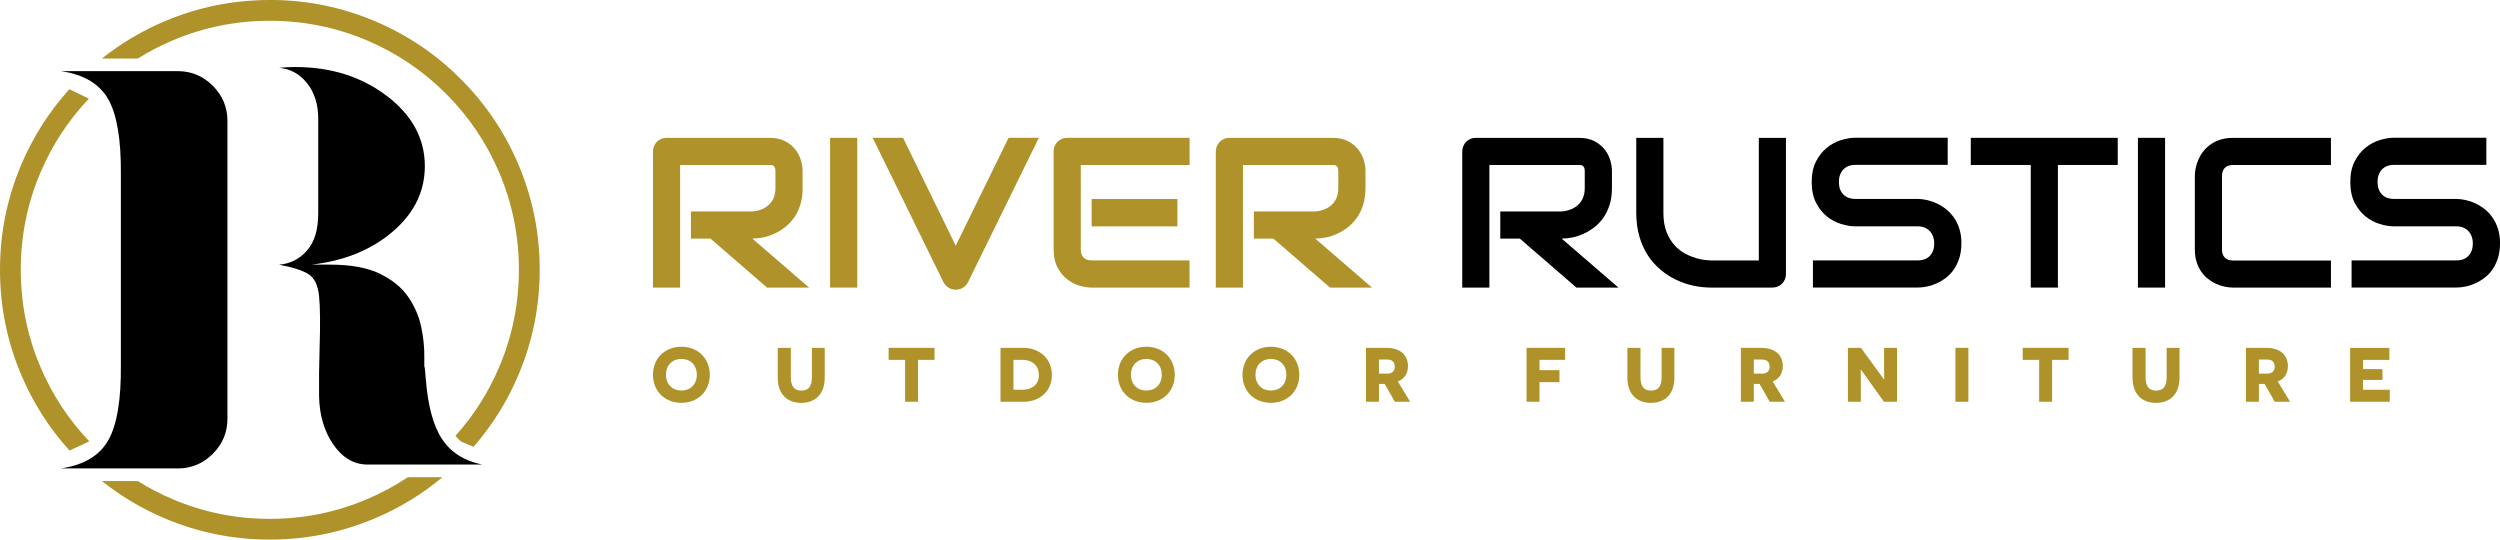
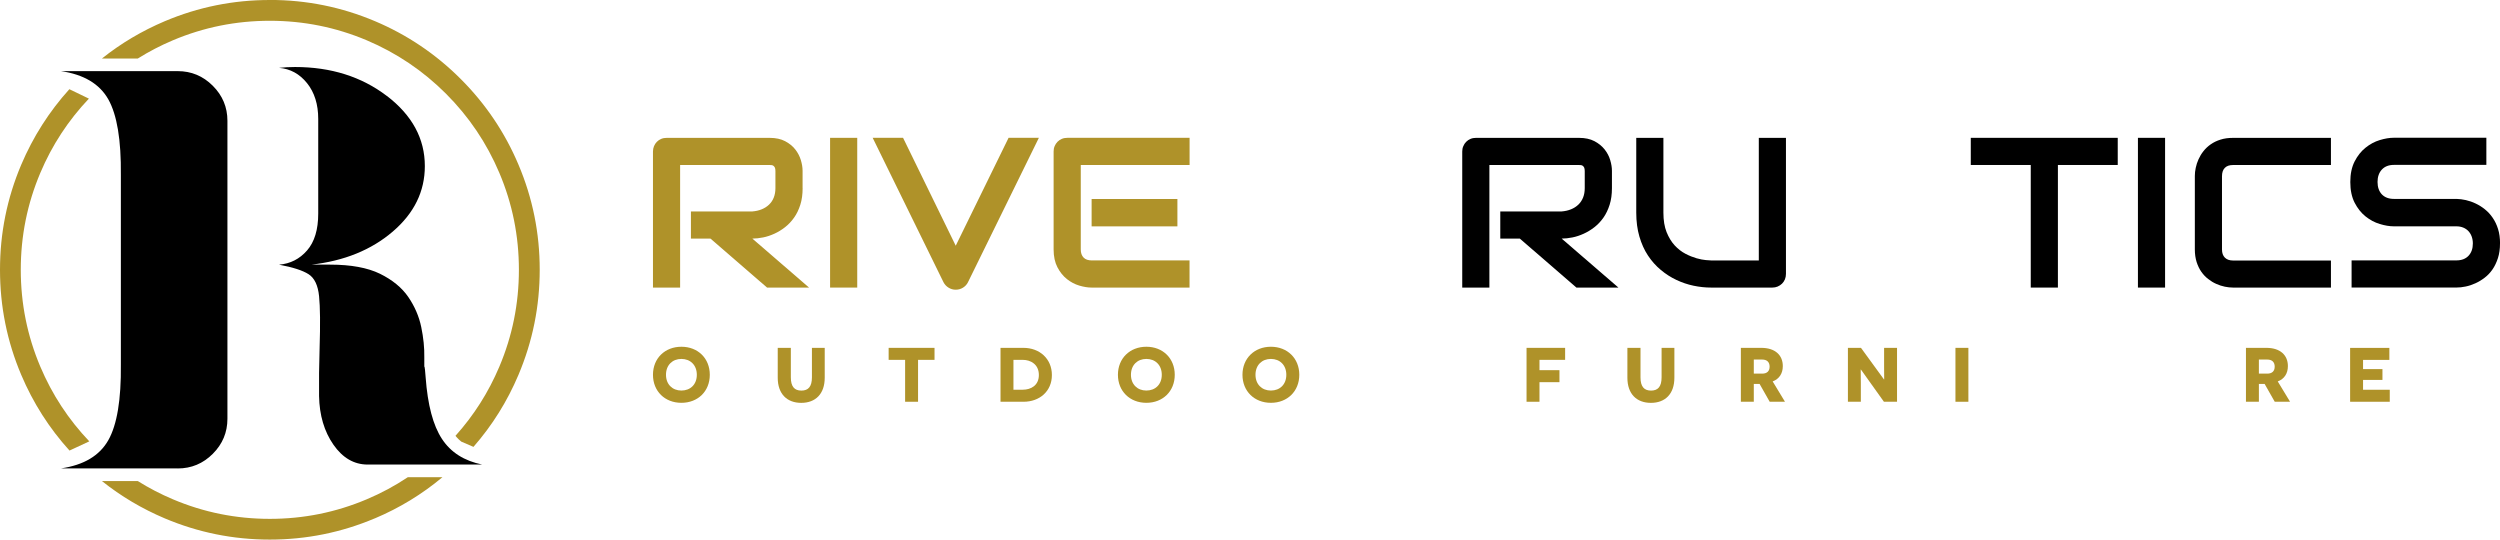
<svg xmlns="http://www.w3.org/2000/svg" id="Layer_1" data-name="Layer 1" version="1.1" viewBox="0 0 564.46 121.83">
  <defs>
    <style>
      .cls-1, .cls-2, .cls-3, .cls-4 {
        stroke-width: 0px;
      }

      .cls-1, .cls-3 {
        fill: #af9229;
      }

      .cls-2, .cls-4 {
        fill: #000;
      }

      .cls-3, .cls-4 {
        fill-rule: evenodd;
      }
    </style>
  </defs>
  <g>
    <g>
-       <path class="cls-1" d="M147.43,84.62c0,3.72,2.69,6.33,6.42,6.33s6.41-2.61,6.41-6.33-2.69-6.33-6.41-6.33-6.42,2.61-6.42,6.33h0ZM150.37,84.62c0-2.19,1.46-3.58,3.48-3.58s3.48,1.39,3.48,3.58-1.46,3.56-3.48,3.56-3.48-1.39-3.48-3.56h0ZM150.37,84.62" />
+       <path class="cls-1" d="M147.43,84.62c0,3.72,2.69,6.33,6.42,6.33s6.41-2.61,6.41-6.33-2.69-6.33-6.41-6.33-6.42,2.61-6.42,6.33h0ZM150.37,84.62c0-2.19,1.46-3.58,3.48-3.58s3.48,1.39,3.48,3.58-1.46,3.56-3.48,3.56-3.48-1.39-3.48-3.56h0M150.37,84.62" />
      <path class="cls-1" d="M186.21,78.54h-2.89v6.66c0,2.08-.81,2.99-2.38,2.99s-2.38-.91-2.38-2.99v-6.66h-2.96v6.75c0,3.67,2.11,5.67,5.31,5.67s5.3-2,5.3-5.67v-6.75ZM186.21,78.54" />
      <path class="cls-1" d="M211,81.25v-2.71h-10.36v2.71h3.72v9.46h2.92v-9.46h3.72ZM211,81.25" />
      <path class="cls-1" d="M225.9,78.54v12.17h5.2c3.6,0,6.4-2.35,6.4-6.03s-2.78-6.14-6.42-6.14h-5.18ZM228.82,87.99v-6.74h2.11c1.81,0,3.63,1.04,3.63,3.42s-1.83,3.32-3.63,3.32h-2.11ZM228.82,87.99" />
      <path class="cls-1" d="M252.41,84.62c0,3.72,2.7,6.33,6.42,6.33s6.41-2.61,6.41-6.33-2.7-6.33-6.41-6.33-6.42,2.61-6.42,6.33h0ZM255.35,84.62c0-2.19,1.46-3.58,3.48-3.58s3.48,1.39,3.48,3.58-1.46,3.56-3.48,3.56-3.48-1.39-3.48-3.56h0ZM255.35,84.62" />
      <path class="cls-1" d="M280.53,84.62c0,3.72,2.7,6.33,6.42,6.33s6.41-2.61,6.41-6.33-2.7-6.33-6.41-6.33-6.42,2.61-6.42,6.33h0ZM283.47,84.62c0-2.19,1.46-3.58,3.48-3.58s3.48,1.39,3.48,3.58-1.46,3.56-3.48,3.56-3.48-1.39-3.48-3.56h0ZM283.47,84.62" />
-       <path class="cls-1" d="M314.93,90.71h3.46l-2.78-4.59c1.48-.56,2.29-1.79,2.29-3.46,0-2.52-1.79-4.12-4.85-4.12h-4.63v12.17h2.93v-4.02h1.3l2.28,4.02ZM311.35,84.36v-3.18h1.88c1.13,0,1.69.61,1.69,1.61s-.59,1.57-1.67,1.57h-1.89ZM311.35,84.36" />
      <path class="cls-1" d="M353.38,81.25v-2.71h-8.71v12.17h2.92v-4.42h4.51v-2.71h-4.51v-2.33h5.79ZM353.38,81.25" />
      <path class="cls-1" d="M378.05,78.54h-2.89v6.66c0,2.08-.81,2.99-2.38,2.99s-2.38-.91-2.38-2.99v-6.66h-2.96v6.75c0,3.67,2.1,5.67,5.31,5.67s5.3-2,5.3-5.67v-6.75ZM378.05,78.54" />
      <path class="cls-1" d="M399.56,90.71h3.46l-2.78-4.59c1.48-.56,2.29-1.79,2.29-3.46,0-2.52-1.79-4.12-4.85-4.12h-4.62v12.17h2.92v-4.02h1.31l2.28,4.02ZM395.98,84.36v-3.18h1.88c1.13,0,1.69.61,1.69,1.61s-.59,1.57-1.67,1.57h-1.9ZM395.98,84.36" />
      <path class="cls-1" d="M425.35,90.71h2.97v-12.17h-2.92v4.22c0,1.32.02,2.89.02,2.91h-.05l-5.19-7.13h-2.95v12.17h2.92v-4.18c0-1.58-.03-3.07-.03-3.09h.05l5.19,7.27ZM425.35,90.71" />
      <rect class="cls-1" x="441.51" y="78.54" width="2.92" height="12.17" />
-       <path class="cls-1" d="M467.05,81.25v-2.71h-10.36v2.71h3.72v9.46h2.92v-9.46h3.72ZM467.05,81.25" />
-       <path class="cls-1" d="M492.09,78.54h-2.89v6.66c0,2.08-.81,2.99-2.38,2.99s-2.38-.91-2.38-2.99v-6.66h-2.95v6.75c0,3.67,2.1,5.67,5.3,5.67s5.31-2,5.31-5.67v-6.75ZM492.09,78.54" />
      <path class="cls-1" d="M513.6,90.71h3.46l-2.78-4.59c1.48-.56,2.29-1.79,2.29-3.46,0-2.52-1.79-4.12-4.85-4.12h-4.62v12.17h2.92v-4.02h1.3l2.28,4.02ZM510.02,84.36v-3.18h1.88c1.13,0,1.69.61,1.69,1.61s-.59,1.57-1.67,1.57h-1.89ZM510.02,84.36" />
      <path class="cls-1" d="M530.62,90.71h8.95v-2.71h-6.03v-2.22h4.38v-2.44h-4.38v-2.08h5.94v-2.71h-8.86v12.17ZM530.62,90.71" />
    </g>
    <g>
      <path class="cls-1" d="M181.22,42.48c0,1.4-.17,2.65-.52,3.75-.35,1.1-.81,2.07-1.41,2.91-.59.84-1.27,1.56-2.04,2.16-.77.6-1.57,1.09-2.41,1.47-.84.38-1.69.67-2.55.84s-1.66.26-2.42.26l12.8,11.06h-9.48l-12.78-11.06h-4.41v-6.13h13.87c.77-.06,1.47-.22,2.11-.48.64-.26,1.19-.61,1.65-1.05.46-.44.83-.97,1.07-1.59.25-.62.38-1.33.38-2.13v-3.87c0-.34-.04-.61-.13-.79-.09-.18-.2-.31-.33-.4-.13-.09-.27-.14-.42-.15-.15-.02-.29-.02-.41-.02h-20.23v27.68h-6.13v-30.73c0-.42.08-.83.23-1.2.16-.38.37-.71.65-.99.27-.28.6-.5.98-.66.38-.16.79-.23,1.23-.23h23.27c1.37,0,2.52.25,3.46.74.95.5,1.72,1.12,2.3,1.86.59.75,1.01,1.56,1.27,2.42.26.87.39,1.67.39,2.43v3.91ZM181.22,42.48" />
      <rect class="cls-1" x="187.42" y="31.12" width="6.13" height="33.81" />
      <path class="cls-1" d="M234.56,31.12l-16.01,32.61c-.25.51-.63.91-1.12,1.22-.5.31-1.04.46-1.64.46s-1.12-.15-1.62-.46c-.49-.3-.87-.71-1.14-1.22l-15.99-32.61h6.86l11.89,24.36,11.93-24.36h6.84ZM234.56,31.12" />
      <path class="cls-3" d="M246.52,58.8c-.82,0-1.44-.21-1.86-.64s-.64-1.04-.64-1.84v-19.07h24.57v-6.13h-27.61c-.44,0-.85.07-1.23.23-.38.16-.7.38-.98.66-.27.28-.49.61-.65.99-.16.37-.23.77-.23,1.2v22.12c0,1.59.29,2.93.86,4.02.57,1.1,1.29,1.99,2.14,2.67.86.68,1.79,1.17,2.79,1.47,1.01.3,1.93.45,2.78.45h22.12v-6.13h-22.07ZM246.52,58.8" />
      <rect class="cls-1" x="246.47" y="44.93" width="19.37" height="6.18" />
-       <path class="cls-1" d="M308.3,42.48c0,1.4-.18,2.65-.52,3.75-.34,1.1-.81,2.07-1.4,2.91-.59.84-1.27,1.56-2.04,2.16-.77.6-1.58,1.09-2.41,1.47-.84.38-1.69.67-2.55.84-.86.17-1.66.26-2.42.26l12.81,11.06h-9.48l-12.78-11.06h-4.41v-6.13h13.86c.77-.06,1.47-.22,2.11-.48.64-.26,1.19-.61,1.65-1.05.46-.44.82-.97,1.07-1.59.25-.62.38-1.33.38-2.13v-3.87c0-.34-.05-.61-.13-.79-.09-.18-.2-.31-.33-.4-.14-.09-.27-.14-.42-.15-.15-.02-.29-.02-.41-.02h-20.24v27.68h-6.13v-30.73c0-.42.08-.83.24-1.2.16-.38.37-.71.65-.99.27-.28.6-.5.98-.66.38-.16.79-.23,1.23-.23h23.28c1.37,0,2.52.25,3.46.74.94.5,1.71,1.12,2.3,1.86.59.75,1.01,1.56,1.27,2.42.26.87.39,1.67.39,2.43v3.91ZM308.3,42.48" />
      <path class="cls-2" d="M363.95,42.48c0,1.4-.17,2.65-.52,3.75-.35,1.1-.81,2.07-1.4,2.91-.59.84-1.27,1.56-2.04,2.16-.77.6-1.58,1.09-2.42,1.47-.84.38-1.69.67-2.55.84-.86.17-1.66.26-2.42.26l12.81,11.06h-9.48l-12.78-11.06h-4.41v-6.13h13.86c.77-.06,1.47-.22,2.11-.48.64-.26,1.19-.61,1.65-1.05.46-.44.82-.97,1.07-1.59.25-.62.38-1.33.38-2.13v-3.87c0-.34-.05-.61-.13-.79-.09-.18-.2-.31-.33-.4-.14-.09-.28-.14-.42-.15-.15-.02-.29-.02-.41-.02h-20.24v27.68h-6.13v-30.73c0-.42.07-.83.24-1.2.15-.38.37-.71.65-.99.27-.28.6-.5.98-.66.38-.16.79-.23,1.23-.23h23.28c1.36,0,2.52.25,3.46.74.95.5,1.71,1.12,2.3,1.86.59.75,1.02,1.56,1.27,2.42.26.87.39,1.67.39,2.43v3.91ZM363.95,42.48" />
      <path class="cls-2" d="M403.24,61.84c0,.44-.08.85-.23,1.23-.16.38-.38.7-.66.98-.29.27-.61.49-.99.65-.38.16-.78.23-1.2.23h-13.82c-1.3,0-2.63-.14-3.96-.42-1.34-.28-2.63-.72-3.88-1.31-1.25-.59-2.43-1.34-3.52-2.26-1.1-.91-2.06-1.99-2.89-3.24-.83-1.25-1.47-2.68-1.94-4.29-.47-1.61-.71-3.41-.71-5.39v-16.9h6.13v16.9c0,1.73.24,3.19.72,4.39.48,1.19,1.09,2.19,1.82,2.99.74.8,1.55,1.43,2.43,1.89.88.46,1.72.79,2.51,1.02.79.22,1.49.36,2.09.41.61.05,1,.08,1.19.08h10.78v-27.68h6.13v30.72ZM403.24,61.84" />
-       <path class="cls-2" d="M442.85,54.98c0,1.21-.15,2.3-.46,3.27-.3.96-.71,1.82-1.22,2.56-.5.73-1.09,1.36-1.77,1.88-.68.52-1.38.95-2.1,1.27-.72.33-1.46.58-2.2.73-.75.16-1.45.23-2.11.23h-23.66v-6.13h23.66c1.17,0,2.09-.34,2.75-1.04.65-.69.98-1.62.98-2.78,0-.57-.09-1.08-.26-1.56-.17-.47-.42-.88-.74-1.23-.32-.34-.72-.61-1.18-.8-.46-.19-.98-.28-1.54-.28h-14.11c-.99,0-2.06-.18-3.21-.53-1.15-.35-2.21-.92-3.2-1.71-.98-.79-1.8-1.81-2.45-3.09-.65-1.27-.98-2.83-.98-4.67s.33-3.39.98-4.66c.65-1.27,1.47-2.3,2.45-3.09.99-.79,2.05-1.37,3.2-1.72,1.15-.35,2.22-.53,3.21-.53h20.87v6.13h-20.87c-1.16,0-2.07.35-2.72,1.06-.65.71-.98,1.64-.98,2.8s.33,2.11.98,2.79c.65.68,1.56,1.03,2.72,1.03h14.15c.66.02,1.36.1,2.1.27.74.17,1.47.42,2.2.77.73.34,1.43.78,2.09,1.31.66.53,1.25,1.16,1.76,1.9.52.74.92,1.59,1.22,2.55.3.96.45,2.04.45,3.25h0ZM442.85,54.98" />
      <path class="cls-2" d="M478.16,37.25h-13.52v27.68h-6.13v-27.68h-13.54v-6.13h33.18v6.13ZM478.16,37.25" />
      <rect class="cls-2" x="482.71" y="31.12" width="6.13" height="33.81" />
      <path class="cls-2" d="M526.28,64.93h-22.12c-.57,0-1.18-.07-1.83-.2-.65-.13-1.3-.35-1.93-.63-.64-.28-1.25-.65-1.82-1.1-.59-.45-1.1-.99-1.55-1.63-.45-.64-.8-1.38-1.07-2.21-.26-.84-.4-1.79-.4-2.84v-16.6c0-.56.06-1.18.2-1.82.14-.65.34-1.3.63-1.93.29-.64.65-1.25,1.11-1.83.45-.58,1-1.1,1.63-1.54.64-.45,1.37-.81,2.21-1.07.83-.27,1.77-.4,2.83-.4h22.12v6.13h-22.12c-.8,0-1.42.21-1.84.64-.42.42-.64,1.05-.64,1.89v16.55c0,.79.22,1.4.65,1.83.44.43,1.04.65,1.83.65h22.12v6.13ZM526.28,64.93" />
      <path class="cls-2" d="M564.46,54.98c0,1.21-.15,2.3-.46,3.27-.31.96-.71,1.82-1.22,2.56-.5.73-1.09,1.36-1.77,1.88-.68.52-1.38.95-2.1,1.27-.72.33-1.46.58-2.2.73-.75.16-1.45.23-2.11.23h-23.65v-6.13h23.65c1.18,0,2.09-.34,2.75-1.04.65-.69.98-1.62.98-2.78,0-.57-.09-1.08-.26-1.56-.17-.47-.42-.88-.74-1.23-.32-.34-.71-.61-1.18-.8-.47-.19-.98-.28-1.54-.28h-14.1c-.99,0-2.06-.18-3.21-.53-1.15-.35-2.21-.92-3.2-1.71-.98-.79-1.8-1.81-2.46-3.09-.65-1.27-.98-2.83-.98-4.67s.33-3.39.98-4.66c.65-1.27,1.47-2.3,2.46-3.09.98-.79,2.05-1.37,3.2-1.72,1.15-.35,2.22-.53,3.21-.53h20.87v6.13h-20.87c-1.16,0-2.07.35-2.73,1.06-.65.71-.97,1.64-.97,2.8s.33,2.11.97,2.79c.65.68,1.56,1.03,2.73,1.03h14.15c.66.02,1.36.1,2.1.27.74.17,1.47.42,2.2.77.73.34,1.43.78,2.09,1.31.66.53,1.25,1.16,1.75,1.9.51.74.92,1.59,1.22,2.55s.45,2.04.45,3.25h0ZM564.46,54.98" />
    </g>
  </g>
  <g>
    <path class="cls-3" d="M60.91,0c-8.26,0-16.16,1.6-23.71,4.79-5.14,2.18-9.87,4.98-14.18,8.42h8.1c2.51-1.57,5.14-2.94,7.91-4.11,6.96-2.94,14.26-4.41,21.89-4.41s14.92,1.47,21.89,4.41c6.73,2.85,12.68,6.86,17.88,12.05,5.19,5.19,9.2,11.14,12.05,17.87,2.95,6.96,4.42,14.26,4.42,21.89s-1.47,14.93-4.42,21.89c-2.44,5.77-5.74,10.97-9.9,15.6l.25.3.51.53.55.48,2.75,1.19c4.25-4.86,7.64-10.29,10.17-16.28,3.19-7.55,4.79-15.45,4.79-23.72s-1.59-16.16-4.79-23.71c-3.08-7.29-7.43-13.74-13.05-19.36-5.62-5.62-12.07-9.97-19.36-13.05-7.55-3.19-15.45-4.79-23.71-4.79h0ZM60.91,0" />
    <path class="cls-4" d="M87.35,21.67c-5.72-4.36-12.63-6.54-20.73-6.54-1.21,0-2.41.06-3.62.19,2.54.21,4.64,1.36,6.33,3.46,1.68,2.1,2.52,4.79,2.52,8.07v21.38c0,3.61-.84,6.39-2.52,8.32-1.68,1.93-3.79,3-6.33,3.21,3.12.58,5.34,1.3,6.67,2.15,1.33.85,2.12,2.5,2.37,4.96.25,2.45.29,6.38.12,11.78-.04,1.66-.08,3.51-.12,5.55v5.23c.08,4.32,1.16,7.98,3.24,10.97,2.08,2.99,4.66,4.49,7.73,4.49h25.87c-4.08-.83-7.11-2.76-9.1-5.8-2-3.04-3.22-7.67-3.68-13.9-.04-.41-.07-.77-.09-1.06-.02-.29-.04-.52-.06-.69-.02-.16-.04-.3-.06-.4-.02-.11-.03-.18-.03-.22,0-.04,0-.05-.03-.03-.02.02-.03.05-.03.09v-2.18c.04-2.16-.19-4.45-.69-6.85-.5-2.41-1.48-4.68-2.93-6.8-1.46-2.12-3.59-3.86-6.39-5.24-2.81-1.37-6.56-2.06-11.25-2.06h-4.24c7.4-.83,13.52-3.31,18.36-7.45,4.84-4.14,7.26-9.07,7.26-14.8,0-6.19-2.86-11.47-8.57-15.84h0ZM87.35,21.67" />
    <path class="cls-4" d="M40.12,105.77c3.08,0,5.72-1.1,7.92-3.3,2.2-2.2,3.31-4.84,3.31-7.92V27.28c0-3.08-1.1-5.71-3.31-7.92-2.2-2.2-4.84-3.3-7.92-3.3H13.76c5.15.75,8.71,2.87,10.69,6.36,1.97,3.49,2.92,9.18,2.84,17.08v42.82c.08,7.9-.86,13.59-2.84,17.08-1.98,3.49-5.54,5.61-10.69,6.36h26.37ZM40.12,105.77" />
    <path class="cls-3" d="M0,60.91c0,8.26,1.59,16.17,4.79,23.72,2.68,6.33,6.31,12.03,10.9,17.1l4.47-2.08c-4.71-4.95-8.39-10.56-11.05-16.85-2.95-6.96-4.42-14.26-4.42-21.89s1.47-14.92,4.42-21.89c2.64-6.25,6.3-11.83,10.96-16.75l-4.41-2.13c-4.57,5.06-8.19,10.75-10.87,17.06C1.59,44.75,0,52.66,0,60.91h0ZM0,60.91" />
    <path class="cls-3" d="M84.62,117.04c-7.55,3.19-15.45,4.79-23.71,4.79s-16.16-1.6-23.71-4.79c-5.14-2.18-9.87-4.98-14.18-8.42h8.1c2.51,1.57,5.14,2.94,7.91,4.11,6.96,2.95,14.26,4.42,21.89,4.42s14.92-1.47,21.89-4.42c3.27-1.38,6.36-3.04,9.26-4.98h7.82c-4.6,3.84-9.68,6.94-15.25,9.29h0ZM84.62,117.04" />
  </g>
</svg>